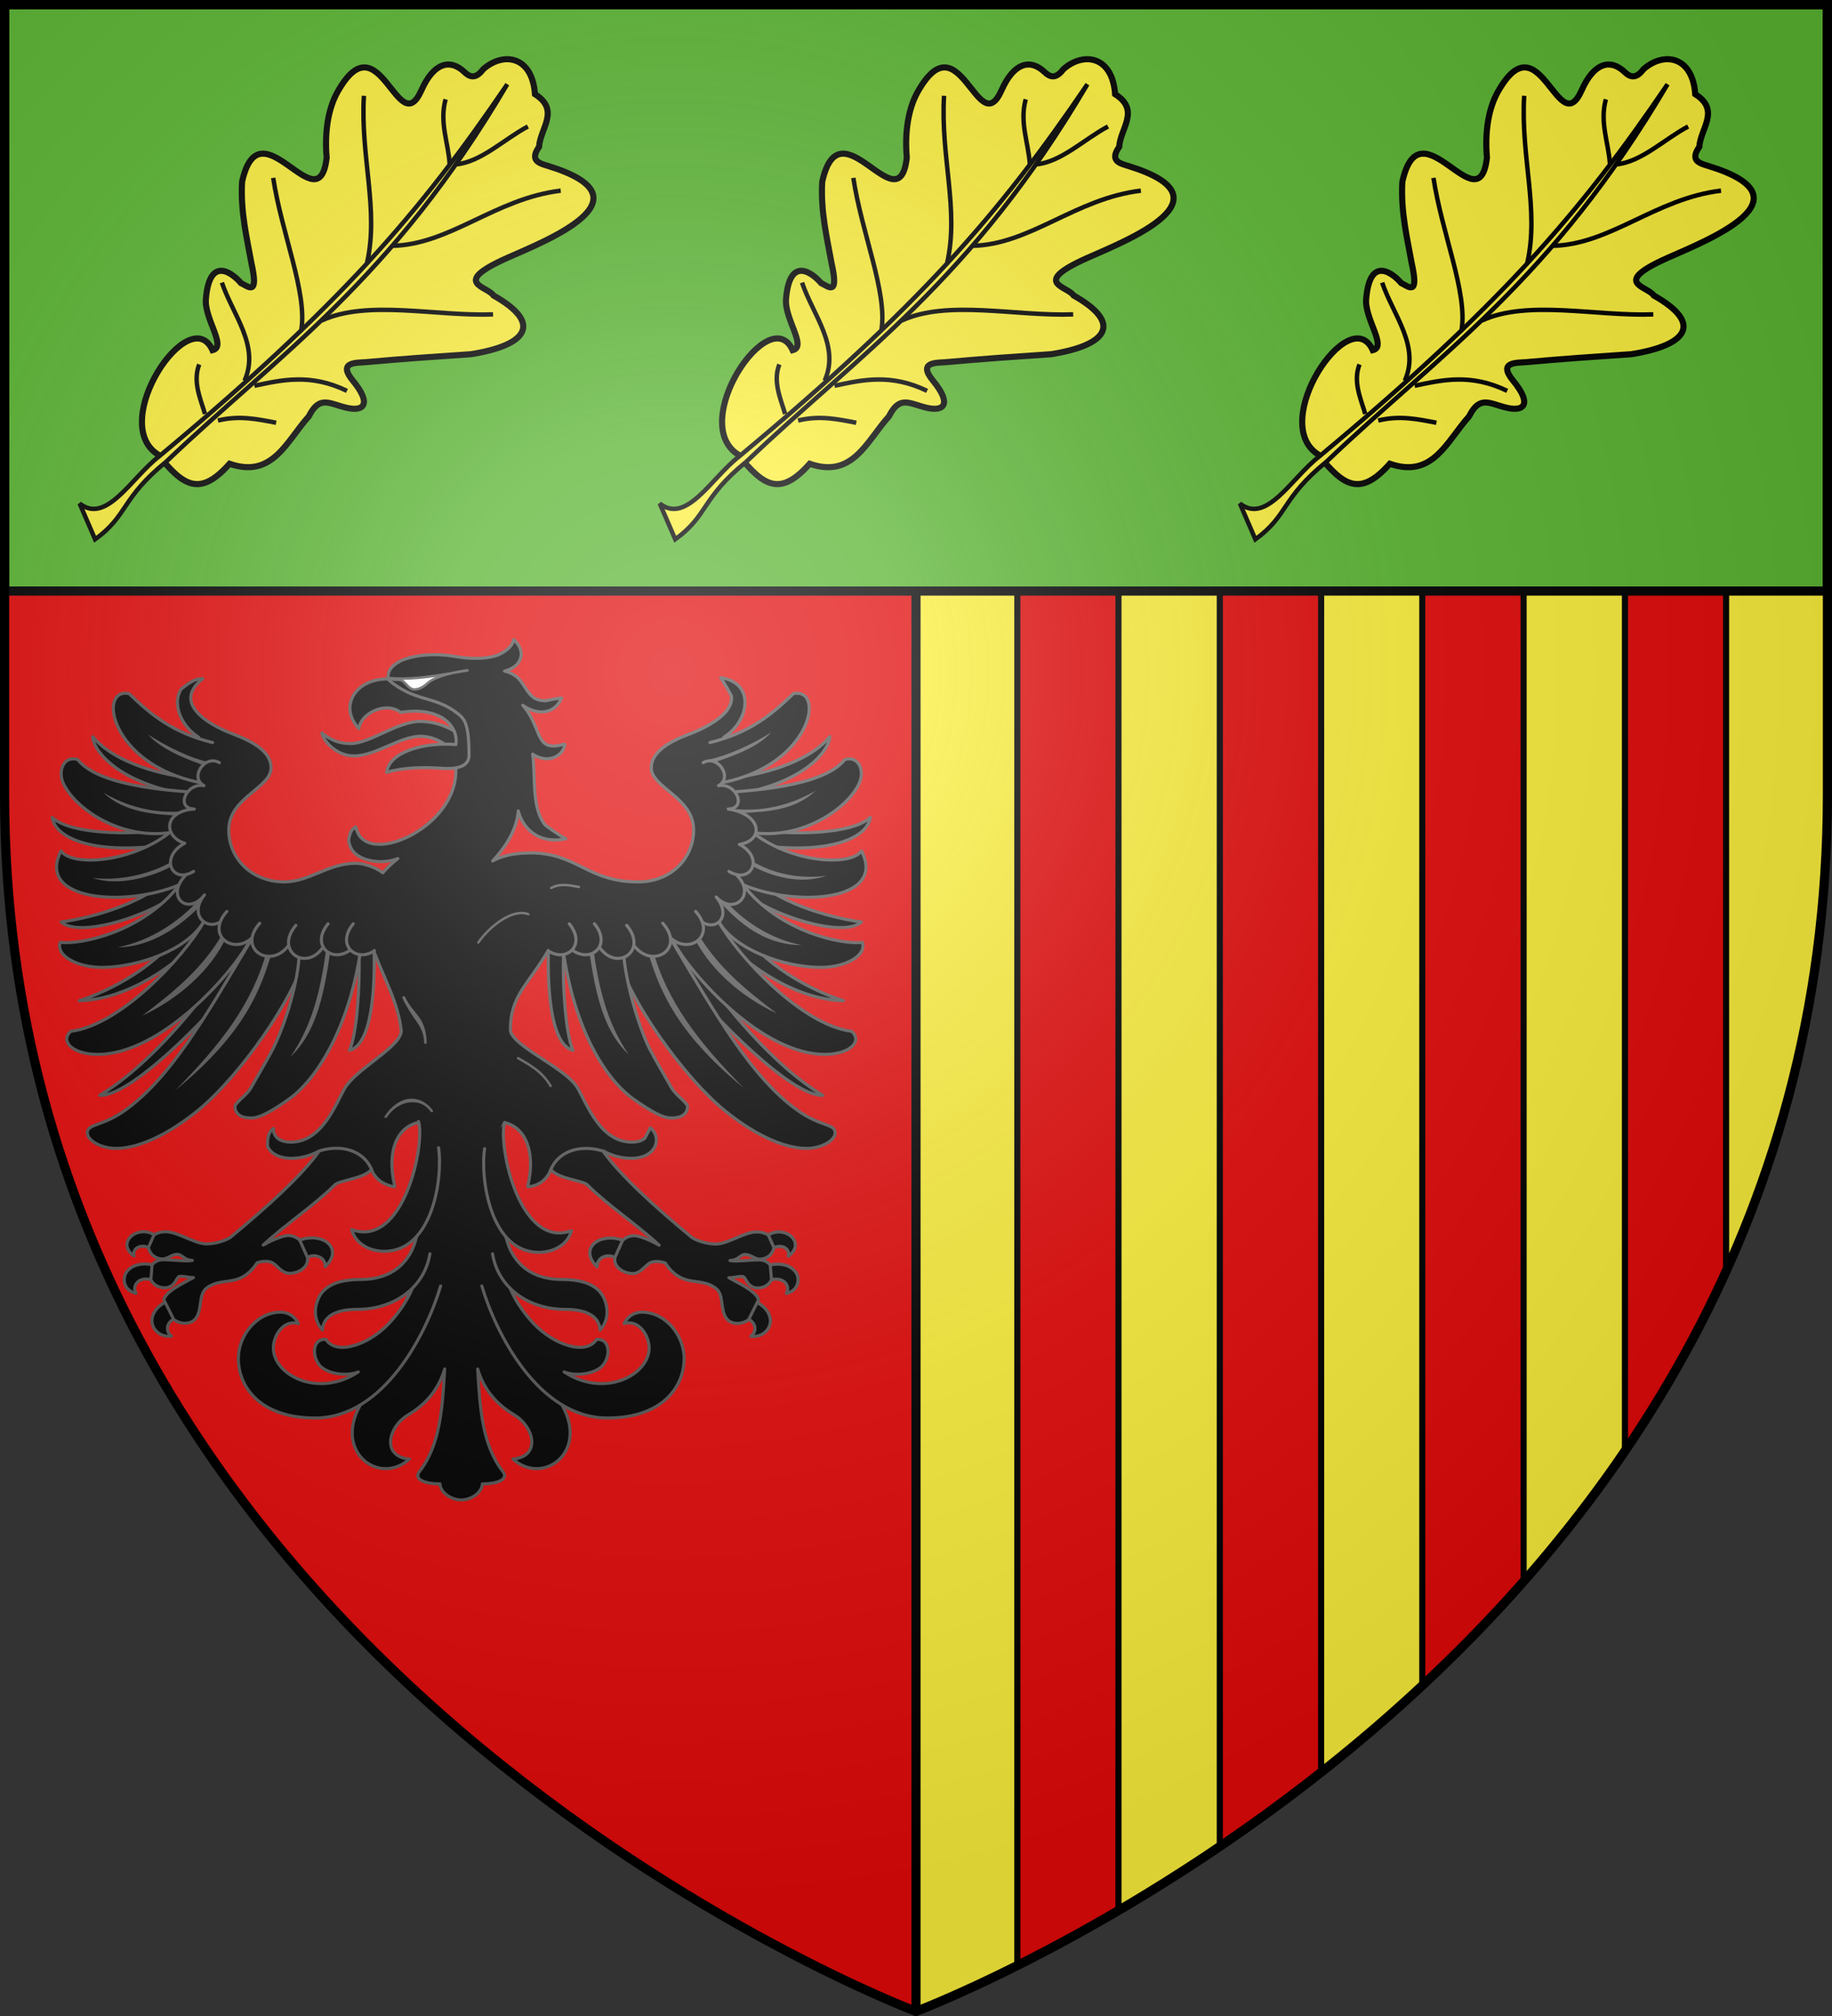
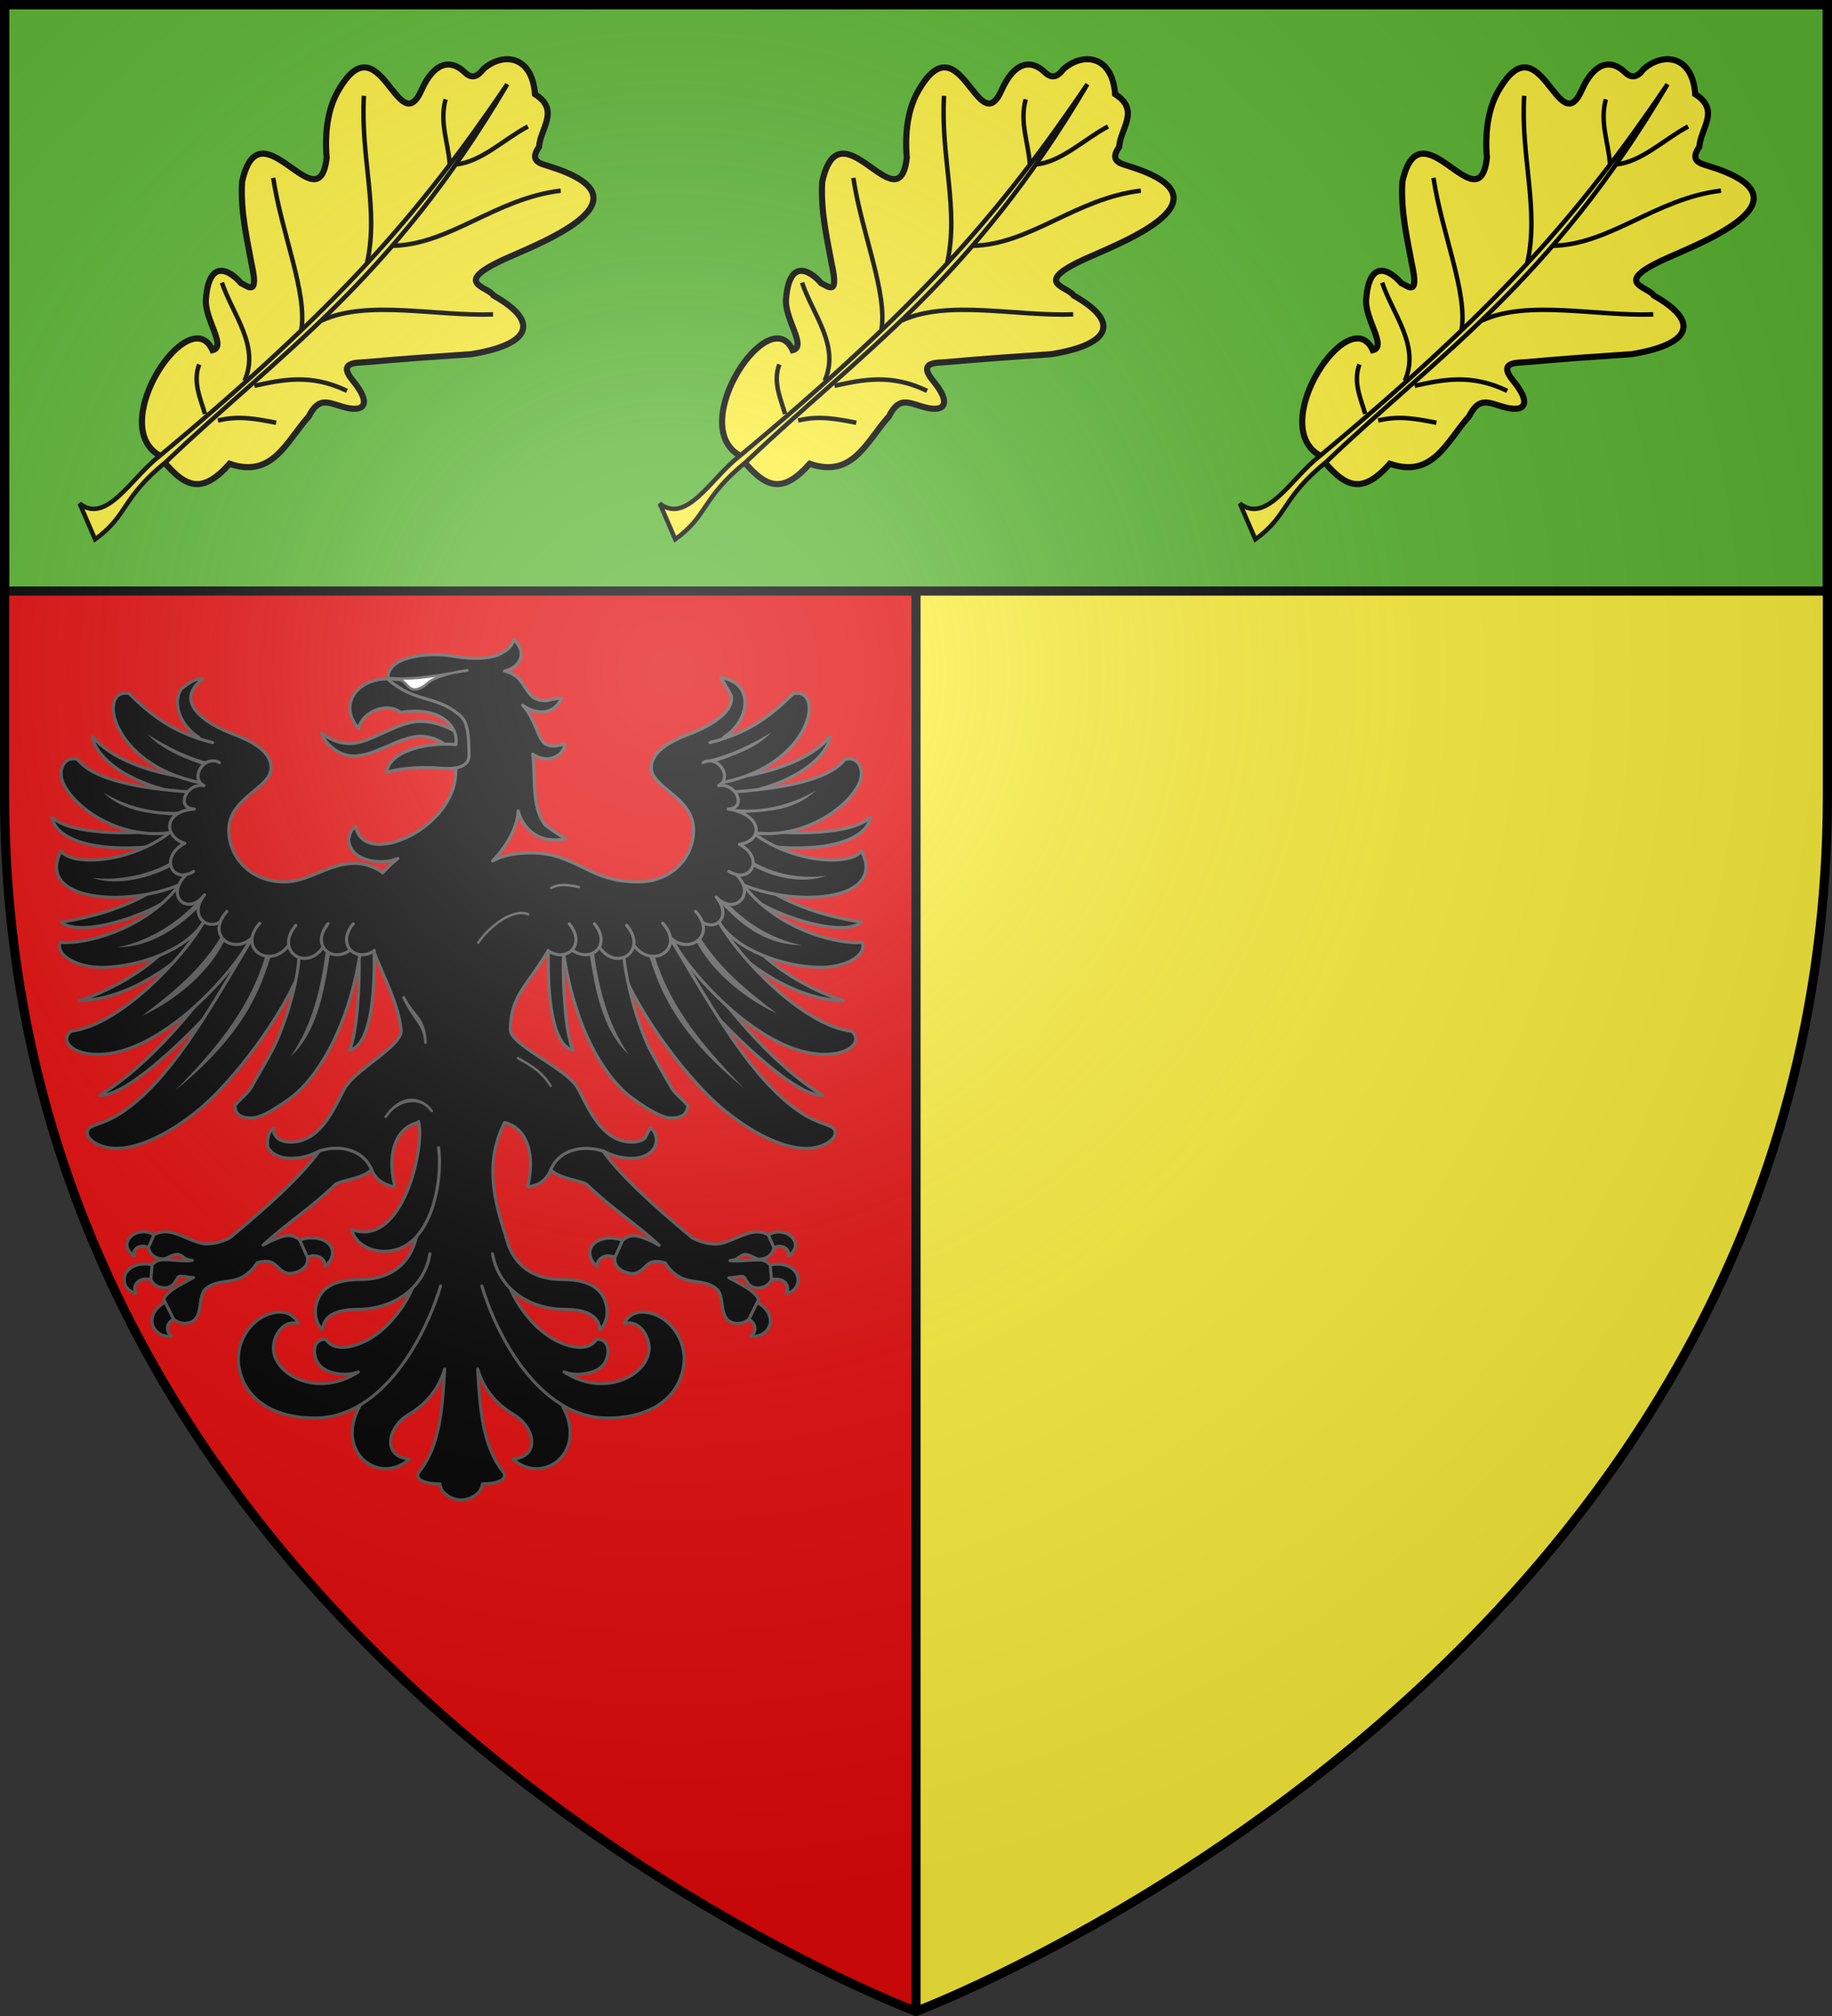
<svg xmlns="http://www.w3.org/2000/svg" xmlns:ns1="http://sodipodi.sourceforge.net/DTD/sodipodi-0.dtd" xmlns:ns2="http://www.inkscape.org/namespaces/inkscape" xmlns:xlink="http://www.w3.org/1999/xlink" width="600" height="660" viewBox="0 0 600 660" id="svg2" ns1:version="0.32" ns2:version="0.46" ns1:docname="Escut_de_Formiguera-A.svg" ns2:output_extension="org.inkscape.output.svg.inkscape" version="1.0">
  <rect x="0" y="0" width="600" height="660" fill="#333333" stroke="none" />
  <ns1:namedview ns2:window-height="977" ns2:window-width="1280" ns2:pageshadow="2" ns2:pageopacity="0.0" guidetolerance="10.0" gridtolerance="10.0" objecttolerance="10.0" borderopacity="1.0" bordercolor="#666666" pagecolor="#ffffff" id="base" showgrid="false" ns2:zoom="1.1621212" ns2:cx="300" ns2:cy="330" ns2:window-x="-4" ns2:window-y="-4" ns2:current-layer="layer4" ns2:object-nodes="true" ns2:window-maximized="1" />
  <defs id="defs4">
    <radialGradient id="Gradient1" gradientUnits="userSpaceOnUse" cx="-80" cy="-80" r="405">
      <stop style="stop-color:#fff;stop-opacity:0.31" offset="0" id="stop7" />
      <stop style="stop-color:#fff;stop-opacity:0.25" offset="0.19" id="stop9" />
      <stop style="stop-color:#6b6b6b;stop-opacity:0.125" offset="0.6" id="stop11" />
      <stop style="stop-color:#000;stop-opacity:0.125" offset="1" id="stop13" />
    </radialGradient>
    <clipPath id="shield_cut">
      <path id="shield" d="M -298.5,-298.5 L 298.5,-298.5 L 298.5,-40 C 298.5,246.31 0,358.5 0,358.5 C 0,358.5 -298.5,246.31 -298.5,-40 L -298.5,-298.5 z" />
    </clipPath>
    <g id="s-55">
      <g id="c-17">
        <path id="t-1" d="M 0,0 L 0,1 L 0.5,1 L 0,0 z" transform="matrix(0.951,0.309,-0.309,0.951,0,-1)" />
        <use xlink:href="#t-1" transform="scale(-1,1)" id="use2144-15" x="0" y="0" width="810" height="540" />
      </g>
      <g id="a-2">
        <use xlink:href="#c-17" transform="matrix(0.309,0.951,-0.951,0.309,0,0)" id="use2147-76" x="0" y="0" width="810" height="540" />
        <use xlink:href="#c-17" transform="matrix(-0.809,0.588,-0.588,-0.809,0,0)" id="use2149-1" x="0" y="0" width="810" height="540" />
      </g>
      <use xlink:href="#a-2" transform="scale(-1,1)" id="use2151-4" x="0" y="0" width="810" height="540" />
    </g>
    <g id="f">
      <rect width="100" height="60" x="-50" y="-30" style="fill:#28166f" id="rect1964" />
      <g transform="translate(0,-20)" style="fill:#ffffff" id="g1966">
        <path d="M -1.212,27.818 C -1.212,22.175 -2.091,20.471 -4.542,13.98 C -5.709,10.888 -5.024,7.103 -2.858,3.601 C -2.082,2.346 -1.114,1.214 0,0 C 1.114,1.214 2.082,2.346 2.858,3.601 C 5.024,7.103 5.709,10.888 4.542,13.98 C 2.091,20.471 1.212,22.175 1.212,27.818 L -1.212,27.818 z" id="path1968" />
        <path d="M 2.922,27.672 C 2.922,21.721 5.239,17.829 8.501,16.66 C 9.949,16.141 11.808,16.387 13.519,18.107 C 15.638,20.236 16.255,26.1 10.036,27.228 C 10.694,26.272 10.655,24.147 9.322,23.441 C 8.331,22.916 7.209,23.188 6.646,23.564 C 5.822,24.116 4.917,25.67 4.967,27.672 L 2.922,27.672 z" id="rwi" />
        <path d="M 1.777,30.183 C 1.79,32.191 2.795,33.518 4.516,34.257 C 4.295,34.955 3.257,36.378 1.831,36.281 C 1.55,37.787 1.282,38.632 0,40 C -1.282,38.632 -1.55,37.787 -1.831,36.281 C -3.257,36.378 -4.295,34.955 -4.516,34.257 C -2.795,33.518 -1.79,32.191 -1.777,30.183 L 1.777,30.183 z" id="path1971" />
        <use transform="scale(-1,1)" id="use1973" x="0" y="0" width="800" height="400" xlink:href="#rwi" />
        <rect width="15.846" height="3.218" x="-7.923" y="27.331" id="rect1975" />
      </g>
    </g>
    <g id="s-4">
      <g id="c-6">
        <path id="t-0" d="M 0,0 L 0,1 L 0.5,1 L 0,0 z" transform="matrix(0.951,0.309,-0.309,0.951,0,-1)" />
        <use xlink:href="#t-0" transform="scale(-1,1)" id="use2144-7" x="0" y="0" width="810" height="540" />
      </g>
      <g id="a-1-2">
        <use xlink:href="#c-6" transform="matrix(0.309,0.951,-0.951,0.309,0,0)" id="use2147-7" x="0" y="0" width="810" height="540" />
        <use xlink:href="#c-6" transform="matrix(-0.809,0.588,-0.588,-0.809,0,0)" id="use2149-7" x="0" y="0" width="810" height="540" />
      </g>
      <use xlink:href="#a-1-2" transform="scale(-1,1)" id="use2151-7-3" x="0" y="0" width="810" height="540" />
    </g>
    <g id="s-5">
      <g id="c-1">
        <path id="t-7" d="M 0,0 L 0,1 L 0.5,1 L 0,0 z" transform="matrix(0.951,0.309,-0.309,0.951,0,-1)" />
        <use xlink:href="#t-7" transform="scale(-1,1)" id="use2144-1" x="0" y="0" width="810" height="540" />
      </g>
      <g id="a-1">
        <use xlink:href="#c-1" transform="matrix(0.309,0.951,-0.951,0.309,0,0)" id="use2147-5" x="0" y="0" width="810" height="540" />
        <use xlink:href="#c-1" transform="matrix(-0.809,0.588,-0.588,-0.809,0,0)" id="use2149-2" x="0" y="0" width="810" height="540" />
      </g>
      <use xlink:href="#a-1" transform="scale(-1,1)" id="use2151-7" x="0" y="0" width="810" height="540" />
    </g>
    <g id="s">
      <g id="c">
        <path transform="matrix(0.951,0.309,-0.309,0.951,0,-1)" d="M 0,0 L 0,1 L 0.5,1 L 0,0 z" id="t" />
        <use height="540" width="810" y="0" x="0" id="use2144" transform="scale(-1,1)" xlink:href="#t" />
      </g>
      <g id="a">
        <use height="540" width="810" y="0" x="0" id="use2147" transform="matrix(0.309,0.951,-0.951,0.309,0,0)" xlink:href="#c" />
        <use height="540" width="810" y="0" x="0" id="use2149" transform="matrix(-0.809,0.588,-0.588,-0.809,0,0)" xlink:href="#c" />
      </g>
      <use height="540" width="810" y="0" x="0" id="use2151" transform="scale(-1,1)" xlink:href="#a" />
    </g>
    <radialGradient ns2:collect="always" xlink:href="#Gradient1" id="radialGradient3434" gradientUnits="userSpaceOnUse" cx="-80" cy="-80" r="405" />
    <radialGradient ns2:collect="always" xlink:href="#Gradient1" id="radialGradient3600" gradientUnits="userSpaceOnUse" cx="-80" cy="-80" r="405" />
  </defs>
  <g id="layer4" ns2:label="Fond écu" ns2:groupmode="layer" transform="translate(300,300)">
    <use xlink:href="#shield" id="use18" style="fill:#fcef3c" x="0" y="0" width="600" height="660" />
    <path style="fill:#e20909" id="path2394" d="M -298.5,-298.5 L 0,-298.5 L 0,358.5 C 0,358.5 -298.5,246.31 -298.5,-40 L -298.5,-298.5 z" ns1:nodetypes="ccccc" />
    <path style="opacity:1;fill:none;fill-opacity:1;fill-rule:nonzero;stroke:#000000;stroke-width:3;stroke-linecap:round;stroke-linejoin:round;stroke-miterlimit:4;stroke-dasharray:none;stroke-dashoffset:0;stroke-opacity:1" d="M 300,658.5 L 300,1.5" id="path3620" transform="translate(-300,-300)" />
-     <path style="fill:#e20909;fill-opacity:1;fill-rule:nonzero;stroke:#000000;stroke-width:2;stroke-linecap:butt;stroke-linejoin:round;stroke-miterlimit:4;stroke-dasharray:none;stroke-dashoffset:0;stroke-opacity:1" d="M 333.188 193.5 L 333.188 643.469 C 342.751 638.675 353.981 632.697 366.312 625.469 L 366.312 193.5 L 333.188 193.5 z M 399.5 193.5 L 399.5 604.5 C 410.264 597.196 421.406 589.092 432.688 580.188 L 432.688 193.5 L 399.5 193.5 z M 465.812 193.5 L 465.812 551.812 C 477.094 541.296 488.236 529.943 499 517.719 L 499 193.5 L 465.812 193.5 z M 532.188 193.5 L 532.188 475.062 C 544.524 456.935 555.745 437.325 565.312 416.188 L 565.312 193.5 L 532.188 193.5 z " transform="translate(-300,-300)" id="rect2412" />
    <rect y="1026.768" x="2399.739" height="0" width="0" id="rect18271" style="fill:#000000;fill-opacity:1;stroke:#313131;stroke-width:3;stroke-miterlimit:4;stroke-dasharray:none;stroke-opacity:1" />
    <rect style="fill:#5ab532;fill-opacity:1;fill-rule:nonzero;stroke:#000000;stroke-opacity:1;stroke-width:3" id="rect2842" width="597" height="192" x="-298.5" y="-298.5" />
  </g>
  <g id="layer3" ns2:label="Meubles" ns2:groupmode="layer" transform="translate(300,300)">
    <g id="g5738" transform="matrix(0.84,0,0,0.84,89.77,-96.873)">
      <path style="fill:#000000;fill-opacity:1;fill-rule:nonzero;stroke:#555555;stroke-width:1.2;stroke-linecap:round;stroke-linejoin:round;stroke-miterlimit:4;stroke-dasharray:none;stroke-dashoffset:0;stroke-opacity:1" d="M -338.506,43.87 C -335.831,45.977 -332.673,47.983 -327.247,47.983 C -319.927,47.983 -308.981,39.355 -300.271,39.355 C -293.039,39.355 -287.364,42.451 -283.627,45.19 L -284.776,53.301 C -287.062,50.893 -292.645,45.124 -299.992,45.124 C -308.064,45.124 -317.558,52.799 -326.021,52.799 C -332.812,52.799 -337.859,47.055 -338.506,43.87 L -338.506,43.87 z" id="path2333-2" ns1:nodetypes="cssccssc" />
      <path ns1:nodetypes="ccsssccssccssccssssssssssssccscccccsssssssccscccssssssscscccccscscscscscccccscsssssssssccssccsssssssccccssccssssssssssccsccscsssssssssscsscsccsscc" style="fill:#000000;fill-opacity:1;fill-rule:nonzero;stroke:#555555;stroke-width:1.2;stroke-linecap:round;stroke-linejoin:round;stroke-miterlimit:4;stroke-dasharray:none;stroke-dashoffset:0;stroke-opacity:1" d="M -263.703,7.458 C -264.548,10.662 -267.047,12.09 -269.828,13.476 C -273.642,14.856 -279.302,15.331 -286.953,13.983 C -292.43,13.018 -299.039,13.125 -304.203,14.489 C -306.786,15.171 -308.97,16.167 -310.516,17.526 C -311.991,18.823 -312.818,20.47 -312.703,22.42 C -309.215,31.382 -268.034,34.002 -286.328,57.52 C -285.644,69.078 -294.539,78.97 -304.078,83.901 C -308.872,86.379 -313.809,87.613 -317.703,87.164 C -321.598,86.715 -324.437,84.642 -325.266,80.47 C -327.222,81.315 -327.667,83.441 -328.078,85.42 C -327.95,87.352 -327.097,89.316 -325.703,90.651 C -323.723,92.55 -320.339,93.749 -316.703,93.97 C -314.104,94.128 -311.366,93.766 -308.891,92.789 C -311.132,94.588 -313.108,96.428 -314.766,98.358 C -315.412,97.8 -316.858,96.884 -318.766,96.108 C -320.699,95.321 -323.059,94.645 -325.391,94.645 C -330.742,94.645 -335.293,96.495 -339.703,98.301 C -344.114,100.108 -348.378,101.901 -353.141,101.901 C -365.973,101.901 -374.828,92.673 -374.828,81.708 C -374.828,75.331 -370.752,71.284 -366.641,67.814 C -364.586,66.079 -362.523,64.459 -360.953,62.808 C -359.383,61.157 -358.328,59.429 -358.328,57.408 C -358.328,54.319 -360.059,51.774 -362.766,49.645 C -365.473,47.516 -369.132,45.778 -373.078,44.301 C -378.516,42.267 -384.466,39.109 -387.516,35.358 C -389.041,33.482 -389.863,31.503 -389.578,29.395 C -389.294,27.287 -387.905,25.024 -384.953,22.701 C -388.036,22.533 -390.852,24.76 -393.328,26.695 C -394.829,28.947 -395.117,31.726 -394.516,34.57 C -393.642,38.705 -390.769,42.881 -386.516,45.539 L -407.231,96.696 L -367.647,136.045 L -317.828,129.97 C -314.082,139.893 -308.648,149.25 -307.578,159.951 C -307.578,161.341 -308.501,162.898 -310.016,164.564 C -311.531,166.23 -313.61,167.986 -315.891,169.795 C -320.454,173.414 -325.796,177.231 -328.703,180.989 C -329.617,182.169 -330.582,184.128 -331.766,186.445 C -332.95,188.762 -334.321,191.42 -336.016,193.926 C -339.407,198.939 -343.987,203.32 -350.641,203.32 C -352.893,203.32 -354.627,202.754 -355.766,201.801 C -356.905,200.849 -357.49,199.5 -357.391,197.976 C -359.669,199.557 -359.723,202.295 -359.703,204.951 C -358.568,207.488 -355.552,209.62 -350.391,209.62 C -346.21,209.62 -342.602,208.391 -339.516,206.751 L -319.141,213.997 C -317.65,217.887 -314.43,219.882 -310.453,220.701 C -310.433,220.703 -310.412,220.703 -310.391,220.701 C -310.37,220.703 -310.349,220.703 -310.328,220.701 C -310.282,220.691 -310.24,220.672 -310.203,220.645 C -310.18,220.629 -310.159,220.61 -310.141,220.589 C -310.139,220.57 -310.139,220.551 -310.141,220.533 C -310.139,220.514 -310.139,220.495 -310.141,220.476 C -310.139,220.458 -310.139,220.439 -310.141,220.42 C -310.139,220.401 -310.139,220.383 -310.141,220.364 C -311.825,213.155 -311.432,207.362 -309.641,203.151 C -307.905,199.071 -304.814,196.563 -301.078,195.67 C -292.817,208.738 -301.486,225.486 -301.693,240.395 L -304.078,261.426 L -323.703,306.089 C -333.796,324.41 -315.982,337.277 -304.391,326.845 C -315.376,325.845 -312.78,314.308 -304.828,309.576 C -296.959,304.894 -292.701,298.666 -290.641,291.745 C -291.511,306.999 -292.364,321.297 -300.453,331.683 C -302.878,334.795 -298.24,336.52 -292.453,336.52 C -292.338,339.812 -288.222,342.764 -284.203,342.764 C -280.185,342.764 -276.068,339.812 -275.953,336.52 C -270.166,336.52 -265.529,334.795 -267.953,331.683 C -276.043,321.297 -276.896,306.999 -277.766,291.745 C -275.706,298.666 -271.448,304.894 -263.578,309.576 C -255.627,314.308 -253.031,325.845 -264.016,326.845 C -252.425,337.277 -234.61,324.41 -244.703,306.089 L -265.063,260.334 L -266.688,240.309 C -271.561,225.799 -275.099,211.103 -267.266,195.67 C -263.53,196.563 -260.502,199.071 -258.766,203.151 C -256.975,207.362 -256.519,213.155 -258.203,220.364 C -258.227,220.38 -258.248,220.399 -258.266,220.42 C -258.255,220.462 -258.234,220.5 -258.203,220.533 C -258.205,220.551 -258.205,220.57 -258.203,220.589 C -258.186,220.61 -258.165,220.629 -258.141,220.645 C -258.123,220.667 -258.102,220.686 -258.078,220.701 C -258.058,220.703 -258.037,220.703 -258.016,220.701 C -257.995,220.703 -257.974,220.703 -257.953,220.701 C -257.933,220.703 -257.912,220.703 -257.891,220.701 C -254.22,220.24 -251.904,218.53 -250.391,216.258 C -249.937,215.575 -249.599,214.826 -249.266,214.064 L -228.953,206.695 C -225.841,208.368 -222.189,209.62 -217.953,209.62 C -212.793,209.62 -209.776,207.488 -208.641,204.951 C -207.506,202.415 -208.206,199.468 -210.453,197.751 C -211.141,199.026 -211.867,200.472 -212.578,201.801 C -213.718,202.754 -215.451,203.32 -217.703,203.32 C -224.357,203.32 -228.938,198.939 -232.328,193.926 C -234.024,191.42 -235.394,188.762 -236.578,186.445 C -237.763,184.128 -238.728,182.169 -239.641,180.989 C -242.566,177.208 -248.951,173.304 -254.578,169.57 C -257.392,167.703 -260.042,165.881 -261.953,164.17 C -263.865,162.459 -265.016,160.862 -265.016,159.501 C -265.016,146.177 -258.27,142.249 -250.297,128.725 L -191.198,135.595 L -163.807,90.77 L -181.828,45.539 C -177.577,42.881 -174.702,38.704 -173.828,34.57 C -173.227,31.726 -173.578,28.947 -175.078,26.695 C -176.551,24.485 -179.183,22.862 -183.016,22.308 C -181.913,23.893 -180.01,27.145 -178.828,29.395 C -178.544,31.503 -179.303,33.482 -180.828,35.358 C -183.879,39.109 -189.828,42.267 -195.266,44.301 C -199.213,45.778 -202.872,47.516 -205.578,49.645 C -208.285,51.774 -210.078,54.319 -210.078,57.408 C -210.078,59.429 -208.961,61.157 -207.391,62.808 C -205.821,64.459 -203.759,66.079 -201.703,67.814 C -197.593,71.284 -193.578,75.331 -193.578,81.708 C -193.578,92.673 -202.372,101.901 -215.203,101.901 C -225.136,101.901 -231.038,99.093 -236.766,96.276 C -242.494,93.46 -248.046,90.595 -257.078,90.595 C -265.077,90.595 -269.305,92.325 -271.953,93.745 C -266.866,88.365 -262.443,81.397 -261.953,74.226 C -261.485,76.043 -260.485,78.748 -258.078,81.258 C -255.192,84.268 -250.517,86.551 -243.391,85.083 C -245.805,83.82 -248.956,81.604 -251.453,79.739 C -253.26,77.462 -254.305,74.569 -254.891,71.414 C -256.032,65.266 -255.534,58.083 -256.328,52.064 C -254.492,53.424 -251.976,54.175 -249.578,53.808 C -246.967,53.407 -244.579,51.734 -243.766,48.52 C -243.764,48.501 -243.764,48.483 -243.766,48.464 C -243.784,48.442 -243.805,48.423 -243.828,48.407 C -243.826,48.389 -243.826,48.37 -243.828,48.351 C -243.846,48.33 -243.867,48.311 -243.891,48.295 C -243.909,48.274 -243.93,48.255 -243.953,48.239 C -243.974,48.237 -243.995,48.237 -244.016,48.239 C -244.037,48.237 -244.058,48.237 -244.078,48.239 C -244.099,48.237 -244.12,48.237 -244.141,48.239 C -244.162,48.237 -244.183,48.237 -244.203,48.239 C -247.343,49.181 -249.384,49.112 -250.828,48.407 C -252.272,47.702 -253.151,46.306 -253.953,44.526 C -255.42,41.272 -256.775,36.803 -260.203,33.051 C -258.273,34.424 -255.713,35.589 -253.016,35.639 C -249.862,35.696 -246.807,34.195 -245.078,30.239 C -246.896,30.361 -249.272,30.911 -251.266,31.307 C -253.338,31.315 -255.246,30.763 -256.453,29.676 C -258.384,27.939 -259.388,25.791 -260.828,23.826 C -262.157,22.014 -264.093,20.501 -267.328,19.72 C -260.309,18.057 -258.752,11.847 -263.703,7.457 L -263.703,7.458 z" id="path5083-4" />
      <path style="fill:none;stroke:#000000;stroke-width:0.949;stroke-linecap:round;stroke-linejoin:round;stroke-miterlimit:4;stroke-dasharray:none;stroke-dashoffset:0;stroke-opacity:1" d="M -284.181,328.893 L -284.181,295.585" id="path2957-5" />
      <path style="fill:#f8e504;fill-opacity:1;fill-rule:nonzero;stroke:#000000;stroke-width:0.949;stroke-linecap:round;stroke-linejoin:round;stroke-miterlimit:4;stroke-dasharray:none;stroke-dashoffset:0;stroke-opacity:1" d="M -284.181,204.67 L -284.181,239.77" id="path3021-5" />
      <g id="g5340-1" transform="translate(-584.172,-168.409)">
        <path ns1:nodetypes="ccc" id="path2997-7" d="M 260.151,298.605 C 260.507,310.305 259.415,329.542 256.401,335.955 C 266.003,333.581 266.278,307.609 266.026,297.03" style="fill:#000000;fill-opacity:1;fill-rule:nonzero;stroke:#555555;stroke-width:1.2;stroke-linecap:round;stroke-linejoin:round;stroke-miterlimit:4;stroke-dasharray:none;stroke-dashoffset:0;stroke-opacity:1" />
        <path ns1:nodetypes="ccc" id="path2965-1" d="M 187.214,267.659 C 174.954,280.267 151.615,284.947 143.963,285.918 C 151.848,292.966 183.939,281.546 190.892,273.076" style="fill:#000000;fill-opacity:1;fill-rule:nonzero;stroke:#555555;stroke-width:1.2;stroke-linecap:round;stroke-linejoin:round;stroke-miterlimit:4;stroke-dasharray:none;stroke-dashoffset:0;stroke-opacity:1" />
        <path ns1:nodetypes="ccc" id="path2987-1" d="M 191.276,287.805 C 183.452,302.241 162.918,312.938 151.026,316.605 C 170.726,316.14 189.537,301.7 198.401,292.305" style="fill:#000000;fill-opacity:1;fill-rule:nonzero;stroke:#555555;stroke-width:1.2;stroke-linecap:round;stroke-linejoin:round;stroke-miterlimit:4;stroke-dasharray:none;stroke-dashoffset:0;stroke-opacity:1" />
        <path ns1:nodetypes="ccc" id="path2991-5" d="M 207.026,304.005 C 198.441,317.12 178.729,341.724 159.026,353.505 C 171.143,353.966 201.284,323.558 216.526,304.455" style="fill:#000000;fill-opacity:1;fill-rule:nonzero;stroke:#555555;stroke-width:1.2;stroke-linecap:round;stroke-linejoin:round;stroke-miterlimit:4;stroke-dasharray:none;stroke-dashoffset:0;stroke-opacity:1" />
        <path ns1:nodetypes="ccc" id="path2375-2" d="M 182.198,250.303 C 172.097,251.773 147.908,252.073 140.507,245.186 C 141.961,254.113 158.656,259.592 184.427,255.921" style="fill:#000000;fill-opacity:1;fill-rule:nonzero;stroke:#555555;stroke-width:1.2;stroke-linecap:round;stroke-linejoin:round;stroke-miterlimit:4;stroke-dasharray:none;stroke-dashoffset:0;stroke-opacity:1" />
        <path ns1:nodetypes="ccc" id="path2373-7" d="M 194.794,229.836 C 178.694,228.006 163.022,222.144 156.336,213.684 C 156.213,217.776 163.692,230.116 189.332,235.555" style="fill:#000000;fill-opacity:1;fill-rule:nonzero;stroke:#555555;stroke-width:1.2;stroke-linecap:round;stroke-linejoin:round;stroke-miterlimit:4;stroke-dasharray:none;stroke-dashoffset:0;stroke-opacity:1" />
        <path ns1:nodetypes="ccc" id="path2367-6" d="M 203.043,215.992 C 187.346,212.206 178.63,204.81 170.493,196.93 C 158.134,194.337 163.029,224.359 197.804,231.542" style="fill:#000000;fill-opacity:1;fill-rule:nonzero;stroke:#555555;stroke-width:1.2;stroke-linecap:round;stroke-linejoin:round;stroke-miterlimit:4;stroke-dasharray:none;stroke-dashoffset:0;stroke-opacity:1" />
        <path style="fill:#000000;fill-opacity:1;fill-rule:nonzero;stroke:#555555;stroke-width:1.2;stroke-linecap:round;stroke-linejoin:round;stroke-miterlimit:4;stroke-dasharray:none;stroke-dashoffset:0;stroke-opacity:1" d="M 193.01,235.154 C 175.528,233.89 156.992,230.87 150.428,222.613 C 145.16,221.055 142.939,226.61 144.5,230.976 C 147.857,240.364 165.785,253.96 186.322,251.105 L 186.322,251.105" id="path2371-1" ns1:nodetypes="ccscc" />
        <path ns1:nodetypes="ccc" id="path2961-4" d="M 185.765,251.507 C 170.068,263.305 147.727,264.064 143.963,258.228 C 133.972,277.711 169.07,280.273 190.001,271.471" style="fill:#000000;fill-opacity:1;fill-rule:nonzero;stroke:#555555;stroke-width:1.2;stroke-linecap:round;stroke-linejoin:round;stroke-miterlimit:4;stroke-dasharray:none;stroke-dashoffset:0;stroke-opacity:1" />
        <path ns1:nodetypes="ccsc" id="path2967-2" d="M 190.001,271.571 C 175.672,290.123 151.007,294.918 143.628,293.844 C 141.833,299.201 150.601,303.811 160.565,303.616 C 174.526,303.342 193.022,296.782 199.476,286.018" style="fill:#000000;fill-opacity:1;fill-rule:nonzero;stroke:#555555;stroke-width:1.2;stroke-linecap:round;stroke-linejoin:round;stroke-miterlimit:4;stroke-dasharray:none;stroke-dashoffset:0;stroke-opacity:1" />
        <path ns1:nodetypes="ccsc" id="path2989-3" d="M 199.526,286.005 C 191.898,299.453 167.25,326.182 147.776,328.53 C 143.443,332.341 148.377,337.53 158.276,337.53 C 182.732,337.53 210.542,306.5 217.526,293.205" style="fill:#000000;fill-opacity:1;fill-rule:nonzero;stroke:#555555;stroke-width:1.2;stroke-linecap:round;stroke-linejoin:round;stroke-miterlimit:4;stroke-dasharray:none;stroke-dashoffset:0;stroke-opacity:1" />
        <path ns1:nodetypes="cssssc" id="path2993-2" d="M 217.776,293.43 C 200.036,323.315 186.639,346.568 169.101,359.197 C 159.938,365.795 154.217,364.448 154.217,368.116 C 154.217,371.099 159.564,374.164 165.422,374.164 C 175.062,374.164 186.978,367.803 197.336,359.364 C 213.621,346.095 234.941,315.57 238.776,299.73" style="fill:#000000;fill-opacity:1;fill-rule:nonzero;stroke:#555555;stroke-width:1.2;stroke-linecap:round;stroke-linejoin:round;stroke-miterlimit:4;stroke-dasharray:none;stroke-dashoffset:0;stroke-opacity:1" />
        <path ns1:nodetypes="cssscsc" id="path2995-2" d="M 236.776,299.505 C 235.963,311.801 230.402,328.268 226.026,336.405 C 223.971,340.224 219.775,347.498 217.938,350.687 C 216.434,353.298 211.776,356.515 211.776,357.78 C 211.776,360.178 213.424,362.49 218.526,362.28 C 221.32,362.28 226.268,359.674 233.059,354.78 C 243.737,347.086 256.551,326.823 260.935,295.75" style="fill:#000000;fill-opacity:1;fill-rule:nonzero;stroke:#555555;stroke-width:1.2;stroke-linecap:round;stroke-linejoin:round;stroke-miterlimit:4;stroke-dasharray:none;stroke-dashoffset:0;stroke-opacity:1" />
      </g>
      <path style="fill:#555555;fill-opacity:1;fill-rule:nonzero;stroke:none" d="M -406.272,44.47 C -400.707,50.667 -390.733,54.3 -382.95,56.994 C -380.53,57.653 -381.67,55.424 -381.67,55.424 C -390.015,53.801 -399.527,48.767 -406.272,44.47 L -406.272,44.47 z M -423.647,67.139 C -415.718,74.77 -403.922,75.659 -393.359,76.134 C -393.359,76.134 -392.647,74.395 -392.647,74.395 C -403.78,75.324 -414.477,72.578 -423.647,67.139 z M -396.197,93.484 C -404.859,98.897 -417.747,101.668 -427.834,100.326 C -418.355,103.813 -404.301,100.105 -395.822,95.115 C -395.822,95.115 -396.197,93.484 -396.197,93.484 L -396.197,93.484 z M -386.917,109.295 C -394.148,117.325 -405.454,124.93 -418.147,127.383 C -405.851,127.398 -393.68,119.749 -384.572,109.75 C -384.846,108.477 -385.498,109.179 -386.917,109.295 z M -377.272,122.151 C -385.036,135.699 -396.562,144.96 -408.522,154.045 C -394.311,147.393 -381.483,136.157 -375.584,122.995 C -375.584,122.995 -377.272,122.151 -377.272,122.151 z M -336.772,127.608 C -338.841,143.387 -342.191,157.729 -350.772,170.076 C -339.95,159.904 -337.421,143.731 -335.022,127.664 C -335.022,127.664 -336.772,127.608 -336.772,127.608 L -336.772,127.608 z M -359.959,128.62 C -365.527,149.321 -377.903,165.144 -395.584,183.07 C -368.269,160.684 -362.178,143.428 -357.897,128.845 C -357.897,128.845 -359.959,128.62 -359.959,128.62 L -359.959,128.62 z" id="path2951-1" ns1:nodetypes="cccccccccccccccccccccccccccc" />
      <g id="g5366-6" transform="translate(-584.172,-168.409)" style="fill:#000000;stroke:#555555;stroke-opacity:1">
        <path style="fill:#000000;fill-opacity:1;fill-rule:nonzero;stroke:#555555;stroke-width:1.2;stroke-linecap:round;stroke-linejoin:round;stroke-miterlimit:4;stroke-dasharray:none;stroke-dashoffset:0;stroke-opacity:1" d="M 192.17,255.246 C 182.165,260.612 187.224,271.458 195.643,266.209" id="path2943-8" ns1:nodetypes="cc" />
        <path ns1:nodetypes="cc" id="path2941-5" d="M 192.932,267.333 C 184.538,275.249 192.479,283.499 199.304,276.138" style="fill:#000000;fill-opacity:1;fill-rule:nonzero;stroke:#555555;stroke-width:1.2;stroke-linecap:round;stroke-linejoin:round;stroke-miterlimit:4;stroke-dasharray:none;stroke-dashoffset:0;stroke-opacity:1" />
        <path style="fill:#000000;fill-opacity:1;fill-rule:nonzero;stroke:#555555;stroke-width:1.2;stroke-linecap:round;stroke-linejoin:round;stroke-miterlimit:4;stroke-dasharray:none;stroke-dashoffset:0;stroke-opacity:1" d="M 199.878,275.384 C 192.701,284.217 203.012,291.419 208.713,283.32" id="path2939-7" ns1:nodetypes="cc" />
        <path ns1:nodetypes="cc" id="path2937-6" d="M 208.62,281.805 C 199.672,291.738 212.529,299.837 219.637,290.729" style="fill:#000000;fill-opacity:1;fill-rule:nonzero;stroke:#555555;stroke-width:1.2;stroke-linecap:round;stroke-linejoin:round;stroke-miterlimit:4;stroke-dasharray:none;stroke-dashoffset:0;stroke-opacity:1" />
        <path ns1:nodetypes="cc" id="path2358-1" d="M 195.875,241.888 C 183.528,242.847 184.077,252.716 192.17,255.246" style="fill:#000000;fill-opacity:1;fill-rule:nonzero;stroke:#555555;stroke-width:1.2;stroke-linecap:round;stroke-linejoin:round;stroke-miterlimit:4;stroke-dasharray:none;stroke-dashoffset:0;stroke-opacity:1" />
        <path style="fill:#000000;fill-opacity:1;fill-rule:nonzero;stroke:#555555;stroke-width:1.2;stroke-linecap:round;stroke-linejoin:round;stroke-miterlimit:4;stroke-dasharray:none;stroke-dashoffset:0;stroke-opacity:1" d="M 195.875,241.888 C 188.566,241.723 192.554,231.735 199.634,232.747" id="path2360-8" ns1:nodetypes="cc" />
        <path ns1:nodetypes="cc" id="path2362-9" d="M 205.685,223.829 C 199.982,220.548 193.973,229.607 199.634,232.747" style="fill:#000000;fill-opacity:1;fill-rule:nonzero;stroke:#555555;stroke-width:1.2;stroke-linecap:round;stroke-linejoin:round;stroke-miterlimit:4;stroke-dasharray:none;stroke-dashoffset:0;stroke-opacity:1" />
        <path style="fill:#000000;fill-opacity:1;fill-rule:nonzero;stroke:#555555;stroke-width:1.2;stroke-linecap:round;stroke-linejoin:round;stroke-miterlimit:4;stroke-dasharray:none;stroke-dashoffset:0;stroke-opacity:1" d="M 221.44,286.419 C 212.491,296.353 225.348,304.452 232.456,295.344" id="path2972-2" ns1:nodetypes="cc" />
        <path ns1:nodetypes="cc" id="path2970-7" d="M 235.514,287.222 C 227.133,297.156 239.175,305.254 245.833,296.146" style="fill:#000000;fill-opacity:1;fill-rule:nonzero;stroke:#555555;stroke-width:1.2;stroke-linecap:round;stroke-linejoin:round;stroke-miterlimit:4;stroke-dasharray:none;stroke-dashoffset:0;stroke-opacity:1" />
        <path style="fill:#000000;fill-opacity:1;fill-rule:nonzero;stroke:#555555;stroke-width:1.2;stroke-linecap:round;stroke-linejoin:round;stroke-miterlimit:4;stroke-dasharray:none;stroke-dashoffset:0;stroke-opacity:1" d="M 248.077,286.62 C 240.915,295.354 250,302.499 257.218,296.452" id="path2968-9" ns1:nodetypes="cc" />
        <path ns1:nodetypes="cs" id="path2966-5" d="M 257.887,286.62 C 251.02,294.993 259.087,301.906 266.125,297.135" style="fill:#000000;fill-opacity:1;fill-rule:nonzero;stroke:#555555;stroke-width:1.2;stroke-linecap:round;stroke-linejoin:round;stroke-miterlimit:4;stroke-dasharray:none;stroke-dashoffset:0;stroke-opacity:1" />
      </g>
      <g id="g5088-4" transform="translate(-584.172,-168.409)">
        <path ns1:nodetypes="cc" id="path2924-3" d="M 301.625,256.523 C 310.797,249.631 316.249,240.165 316.674,232.144" style="fill:none;stroke:#000000;stroke-width:0.949;stroke-linecap:round;stroke-linejoin:round;stroke-miterlimit:4;stroke-dasharray:none;stroke-dashoffset:0;stroke-opacity:1" />
        <path ns1:nodetypes="cc" id="path2960-1" d="M 203.489,258.931 C 205.239,275.5 225.583,283.14 237.822,280.801" style="fill:none;stroke:#000000;stroke-width:0.949;stroke-linecap:round;stroke-linejoin:round;stroke-miterlimit:4;stroke-dasharray:none;stroke-dashoffset:0;stroke-opacity:1" />
        <path style="fill:none;stroke:#000000;stroke-width:0.949;stroke-linecap:round;stroke-linejoin:round;stroke-miterlimit:4;stroke-dasharray:none;stroke-dashoffset:0;stroke-opacity:1" d="M 396.494,258.931 C 394.744,275.5 374.399,283.14 362.16,280.801" id="path3110-2" ns1:nodetypes="cc" />
      </g>
      <path style="fill:#000000;fill-opacity:1;fill-rule:nonzero;stroke:#555555;stroke-width:1.2;stroke-linecap:round;stroke-linejoin:round;stroke-miterlimit:4;stroke-dasharray:none;stroke-dashoffset:0;stroke-opacity:1" d="M -301.797,255.054 C -302.483,260.563 -306.85,268.241 -312.606,274.232 C -320.651,282.606 -332.981,286.437 -336.91,280.235 C -342.677,279.613 -342.565,288.007 -338.415,291.228 C -334.856,293.989 -328.195,294.463 -324.314,292.876 C -340.088,303.276 -357.435,294.025 -357.435,283.546 C -357.435,278.89 -353.666,272.377 -347.723,274.015 C -348.886,271.531 -351.277,269.59 -354.653,269.59 C -363.695,269.59 -371.072,278.427 -371.072,287.622 C -371.072,298.999 -362.29,310.828 -341.167,310.828 C -314.161,310.828 -297.577,277.548 -292.21,259.368" id="path2364-3" ns1:nodetypes="cscscscsssc" />
      <path ns1:nodetypes="cscscscsssc" id="path2953-3" d="M -266.565,255.054 C -265.879,260.563 -261.512,268.241 -255.756,274.232 C -247.711,282.606 -235.381,286.437 -231.452,280.235 C -225.685,279.613 -225.797,288.007 -229.947,291.228 C -233.506,293.989 -240.167,294.463 -244.048,292.876 C -228.274,303.276 -210.927,294.025 -210.927,283.546 C -210.927,278.89 -214.696,272.377 -220.639,274.015 C -219.476,271.531 -217.085,269.59 -213.709,269.59 C -204.667,269.59 -197.29,278.427 -197.29,287.622 C -197.29,298.999 -206.072,310.828 -227.195,310.828 C -254.201,310.828 -270.785,277.548 -276.152,259.368" style="fill:#000000;fill-opacity:1;fill-rule:nonzero;stroke:#555555;stroke-width:1.2;stroke-linecap:round;stroke-linejoin:round;stroke-miterlimit:4;stroke-dasharray:none;stroke-dashoffset:0;stroke-opacity:1" />
      <path style="fill:#000000;fill-opacity:1;fill-rule:nonzero;stroke:#555555;stroke-width:1.2;stroke-linecap:round;stroke-linejoin:round;stroke-miterlimit:4;stroke-dasharray:none;stroke-dashoffset:0;stroke-opacity:1" d="M -301.693,240.395 C -303.084,246.688 -308.033,256.859 -323.59,256.859 C -329.445,256.859 -335.026,257.98 -338.291,261.725 C -341.042,264.882 -342.74,271.855 -338.304,276.523 C -337.991,271.788 -334.083,268.497 -324.704,268.497 C -310.417,268.497 -298.533,260.088 -296.391,246.827" id="path2935-4" ns1:nodetypes="csscsc" />
      <path ns1:nodetypes="csscsc" id="path2955-1" d="M -266.688,240.309 C -265.323,246.595 -260.4,256.859 -244.772,256.859 C -238.917,256.859 -233.336,257.98 -230.071,261.725 C -227.32,264.882 -225.622,271.855 -230.058,276.523 C -230.371,271.788 -234.279,268.497 -243.658,268.497 C -257.945,268.497 -269.829,260.088 -271.971,246.827" style="fill:#000000;fill-opacity:1;fill-rule:nonzero;stroke:#555555;stroke-width:1.2;stroke-linecap:round;stroke-linejoin:round;stroke-miterlimit:4;stroke-dasharray:none;stroke-dashoffset:0;stroke-opacity:1" />
      <path style="fill:#000000;fill-opacity:1;fill-rule:nonzero;stroke:#555555;stroke-width:1.2;stroke-linecap:round;stroke-linejoin:round;stroke-miterlimit:4;stroke-dasharray:none;stroke-dashoffset:0;stroke-opacity:1" d="M -300.831,195.26 C -298.168,204.537 -306.771,244.824 -326.915,237.396 C -325.393,243.002 -319.822,245.864 -314.184,245.864 C -295.39,245.864 -291.247,217.363 -293.028,205.493" id="path2350-1" ns1:nodetypes="ccsc" />
      <path style="fill:none;stroke:#555555;stroke-width:0.949;stroke-linecap:round;stroke-linejoin:round;stroke-miterlimit:4;stroke-dasharray:none;stroke-dashoffset:0;stroke-opacity:1" d="M -258.023,114.499 C -264.14,112.071 -273.236,119.305 -277.531,125.534" id="path2952-3" ns1:nodetypes="cc" />
      <path style="fill:#555555;fill-opacity:1;stroke:none" d="M -306.766,146.451 C -306.81,146.465 -306.852,146.484 -306.891,146.508 C -306.969,146.548 -307.034,146.606 -307.078,146.676 C -307.112,146.728 -307.133,146.786 -307.141,146.845 C -307.142,146.924 -307.167,147.047 -307.133,147.119 C -305.301,151.017 -303.689,153.289 -302.078,155.62 C -300.468,157.951 -298.773,160.287 -298.641,164.564 C -298.653,164.62 -298.653,164.677 -298.641,164.733 C -298.591,164.833 -298.502,164.913 -298.391,164.958 C -298.333,164.987 -298.269,165.007 -298.203,165.014 C -298.141,165.024 -298.078,165.024 -298.016,165.014 C -297.945,164.99 -297.88,164.951 -297.828,164.901 C -297.806,164.884 -297.785,164.865 -297.766,164.845 C -297.739,164.81 -297.718,164.773 -297.703,164.733 C -297.67,164.681 -297.649,164.623 -297.641,164.564 C -297.778,160.146 -298.794,157.234 -300.453,154.833 C -302.112,152.432 -304.289,150.506 -306.07,146.719 C -306.146,146.557 -306.331,146.471 -306.516,146.451 C -306.578,146.444 -306.641,146.441 -306.703,146.451 C -306.724,146.45 -306.745,146.45 -306.766,146.451 L -306.766,146.451 z" id="path2954-8" ns1:nodetypes="cssssscssssssscssssc" />
      <path style="fill:none;stroke:#555555;stroke-width:0.949;stroke-linecap:round;stroke-linejoin:round;stroke-miterlimit:4;stroke-dasharray:none;stroke-dashoffset:0;stroke-opacity:1" d="M -262.036,170.58 C -257.445,173.232 -252.768,175.654 -249.328,181.415" id="path2956-7" ns1:nodetypes="cc" />
      <path style="fill:#555555;fill-opacity:1;stroke:none" d="M -304.641,186.445 C -308.129,186.891 -311.552,189.406 -314.078,193.251 C -314.112,193.303 -314.133,193.361 -314.141,193.42 C -314.153,193.476 -314.153,193.533 -314.141,193.589 C -314.107,193.68 -314.041,193.759 -313.953,193.814 C -313.915,193.838 -313.873,193.857 -313.828,193.87 C -313.771,193.9 -313.707,193.919 -313.641,193.926 C -313.575,193.919 -313.511,193.9 -313.453,193.87 C -313.352,193.839 -313.265,193.78 -313.203,193.701 C -310.792,190.032 -307.564,188.249 -304.453,187.851 C -301.343,187.454 -298.316,188.368 -296.078,191.451 C -296.045,191.495 -296.002,191.533 -295.953,191.564 C -295.915,191.588 -295.873,191.607 -295.828,191.62 C -295.771,191.65 -295.707,191.669 -295.641,191.676 C -295.575,191.669 -295.511,191.65 -295.453,191.62 C -295.342,191.575 -295.254,191.495 -295.203,191.395 C -295.17,191.343 -295.149,191.286 -295.141,191.226 C -295.14,191.148 -295.161,191.07 -295.203,191.001 C -295.222,190.981 -295.243,190.962 -295.266,190.945 C -297.67,187.633 -301.153,185.999 -304.641,186.445 L -304.641,186.445 z" id="path2958-4" ns1:nodetypes="csssssssssssssssssss" />
      <path ns1:nodetypes="cc" id="path3112-2" d="M -249.1,104.266 C -245.495,102.291 -241.891,103.271 -238.287,103.864" style="fill:none;stroke:#555555;stroke-width:0.949;stroke-linecap:round;stroke-linejoin:round;stroke-miterlimit:4;stroke-dasharray:none;stroke-dashoffset:0;stroke-opacity:1" />
      <path ns1:nodetypes="ccscccccs" id="path5310-7" d="M -285.211,36.547 C -282.767,38.529 -281.137,40.755 -281.137,52.479 C -281.137,56.742 -285.317,58.099 -291.974,57.597 C -298.641,57.095 -307.091,57.27 -313.26,59.21 C -312.164,50.538 -296.854,47.383 -286.283,48.375 C -285.057,40.622 -293.126,33.404 -307.797,35.835 C -313.671,31.327 -323.499,36.285 -324.072,42.155 C -332.095,33.531 -325.479,22.793 -312.925,22.793 C -302.223,32.188 -294.612,28.923 -285.211,36.547 L -285.211,36.547 z" style="fill:#000000;fill-opacity:1;fill-rule:nonzero;stroke:#555555;stroke-width:1.2;stroke-linecap:round;stroke-linejoin:round;stroke-miterlimit:4;stroke-dasharray:none;stroke-dashoffset:0;stroke-opacity:1" />
      <path ns1:nodetypes="ccssscc" id="path11634-7" d="M -312.703,22.42 C -301.921,23.359 -291.613,21.113 -281.357,19.396 C -285.841,19.832 -294.481,21.783 -297.238,24.405 C -298.919,26.004 -301.682,27.568 -303.652,26.597 C -305.114,25.875 -306.153,23.952 -307.456,23.372 C -308.759,22.793 -310.326,23.558 -312.703,22.42 L -312.703,22.42 z" style="fill:#ffffff;fill-opacity:1;fill-rule:evenodd;stroke:#555555;stroke-width:0.968;stroke-linecap:butt;stroke-linejoin:miter;stroke-miterlimit:4;stroke-dasharray:none;stroke-opacity:1" />
      <path ns1:nodetypes="cccccccccsccsscccccsccc" style="fill:#000000;fill-opacity:1;fill-rule:nonzero;stroke:#555555;stroke-width:1.2;stroke-linecap:round;stroke-linejoin:round;stroke-miterlimit:4;stroke-dasharray:none;stroke-dashoffset:0;stroke-opacity:1" d="M -408.328,238.251 C -413.46,238.439 -417.386,243.7 -411.766,247.701 C -412.572,244.592 -408.77,242.396 -404.703,245.114 C -403.043,244.486 -401.897,241.614 -403.078,239.995 C -404.746,238.696 -406.618,238.189 -408.328,238.251 L -408.328,238.251 z M -343.328,240.67 C -344.878,240.771 -346.431,241.138 -347.828,241.795 C -350.508,244.083 -349.398,248.395 -345.828,249.558 C -342.674,245.909 -336.986,247.706 -337.203,251.808 C -333.159,247.961 -333.901,244.321 -336.516,242.358 C -338.236,241.066 -340.747,240.501 -343.328,240.67 z M -407.328,250.795 C -407.733,250.787 -408.133,250.824 -408.516,250.851 C -411.068,251.032 -413.125,252.041 -414.453,253.664 C -416.473,256.131 -415.962,261.145 -411.016,262.214 C -412.813,258.727 -409.233,255.072 -403.703,257.376 C -401.919,256.269 -401.621,253.061 -403.453,251.414 C -404.813,251.034 -406.114,250.819 -407.328,250.795 L -407.328,250.795 z M -397.891,265.083 C -401.867,266.313 -404.54,269.4 -404.766,272.62 C -404.981,275.679 -402.15,279.479 -397.141,278.92 C -400.599,276.242 -398.129,271.328 -393.016,271.776 C -391.499,268.645 -394.203,264.905 -397.891,265.083 z" id="path3441-9" />
      <path ns1:nodetypes="ccsssccssssscssccssssssscssccsssssscsssssccsscssscc" id="path5014-3" d="M -339.516,206.747 C -346.122,216.118 -359.426,228.257 -374.328,240.559 C -376.931,242.072 -380.733,242.994 -383.578,242.966 C -385.855,242.943 -388.614,241.797 -391.391,240.622 C -394.168,239.446 -396.961,238.247 -399.453,238.247 C -401.122,238.247 -402.728,238.684 -403.953,239.434 L -406.141,244.341 C -405.627,247.103 -403.329,248.841 -400.578,248.841 C -399.556,248.841 -398.634,248.32 -397.703,247.872 C -396.773,247.424 -395.838,247.028 -394.828,247.028 C -394.211,247.028 -393.583,247.392 -392.891,247.872 C -392.199,248.352 -391.503,248.93 -390.578,249.153 C -390.111,249.266 -389.573,249.365 -389.016,249.403 C -389.221,249.442 -389.443,249.468 -389.641,249.497 C -391.901,249.828 -396.402,249.153 -400.453,249.153 C -402.263,249.153 -403.745,249.982 -404.703,251.122 L -405.203,256.872 C -404.98,257.306 -404.732,257.741 -404.391,258.122 C -403.376,259.255 -401.8,260.091 -399.828,260.091 C -398.674,260.09 -397.807,259.733 -397.141,259.278 C -396.474,258.823 -396.005,258.23 -395.641,257.653 C -395.276,257.076 -394.991,256.545 -394.703,256.153 C -394.416,255.761 -394.18,255.59 -393.828,255.59 C -392.688,255.59 -391.767,255.746 -390.766,255.903 C -390.087,256.01 -389.393,256.096 -388.578,256.091 C -389.337,256.499 -390.077,256.907 -390.828,257.309 C -393.033,258.491 -395.161,259.673 -396.828,260.872 C -398.496,262.07 -399.734,263.319 -400.141,264.684 L -396.328,272.341 C -395.319,273.224 -393.751,273.844 -392.141,273.903 C -390.531,273.962 -388.873,273.477 -387.766,272.122 C -386.393,270.44 -386.141,268.005 -385.828,265.747 C -385.516,263.489 -385.102,261.435 -383.516,260.247 C -381.819,258.976 -380.258,258.413 -378.578,258.059 C -376.899,257.706 -375.097,257.571 -373.016,257.153 C -369.454,256.437 -366.284,254.286 -363.766,250.34 C -362.033,249.752 -359.468,249.414 -357.766,250.34 C -356.878,250.823 -355.989,251.817 -354.953,252.715 C -353.918,253.614 -352.664,254.465 -351.078,254.465 C -349.504,254.465 -347.759,253.928 -346.391,252.997 C -345.022,252.066 -344.078,250.695 -344.078,248.997 C -344.078,248.733 -344.122,248.479 -344.141,248.215 L -347.141,241.528 C -348.327,240.443 -349.838,239.715 -351.578,239.715 C -353.101,239.715 -355.288,240.504 -357.516,241.465 C -358.956,242.087 -360.141,242.759 -361.391,243.434 C -353.794,236.174 -341.566,228.059 -333.391,219.903 C -332.979,219.492 -332.07,219.13 -330.891,218.778 C -329.712,218.426 -328.261,218.054 -326.766,217.653 C -323.926,216.89 -320.944,215.899 -319.141,213.997 C -322.447,206.146 -331.459,204.216 -339.516,206.747 L -339.516,206.747 z" style="fill:#000000;fill-opacity:1;fill-rule:nonzero;stroke:#555555;stroke-width:1.2;stroke-linecap:round;stroke-linejoin:round;stroke-miterlimit:4;stroke-dasharray:none;stroke-dashoffset:0;stroke-opacity:1" />
-       <path ns1:nodetypes="ccsc" id="path5019-1" d="M -267.266,195.67 C -269.929,204.947 -261.326,245.234 -241.182,237.806 C -242.704,243.412 -248.275,246.274 -253.913,246.274 C -272.707,246.274 -276.85,217.773 -275.069,205.903" style="fill:#000000;fill-opacity:1;fill-rule:nonzero;stroke:#555555;stroke-width:1.2;stroke-linecap:round;stroke-linejoin:round;stroke-miterlimit:4;stroke-dasharray:none;stroke-dashoffset:0;stroke-opacity:1" />
      <g id="g5312-9" transform="translate(-584.172,-168.409)">
        <path style="fill:#000000;fill-opacity:1;fill-rule:nonzero;stroke:#555555;stroke-width:1.2;stroke-linecap:round;stroke-linejoin:round;stroke-miterlimit:4;stroke-dasharray:none;stroke-dashoffset:0;stroke-opacity:1" d="M 339.849,298.605 C 339.492,310.305 340.584,329.542 343.599,335.955 C 333.997,333.581 333.722,307.609 333.974,297.03" id="path5048-8" ns1:nodetypes="ccc" />
        <path style="fill:#000000;fill-opacity:1;fill-rule:nonzero;stroke:#555555;stroke-width:1.2;stroke-linecap:round;stroke-linejoin:round;stroke-miterlimit:4;stroke-dasharray:none;stroke-dashoffset:0;stroke-opacity:1" d="M 412.786,267.659 C 425.046,280.267 448.385,284.947 456.037,285.918 C 448.152,292.967 416.06,281.546 409.107,273.076" id="path5050-6" ns1:nodetypes="ccc" />
        <path style="fill:#000000;fill-opacity:1;fill-rule:nonzero;stroke:#555555;stroke-width:1.2;stroke-linecap:round;stroke-linejoin:round;stroke-miterlimit:4;stroke-dasharray:none;stroke-dashoffset:0;stroke-opacity:1" d="M 408.724,287.805 C 416.548,302.241 437.082,312.938 448.974,316.605 C 429.274,316.14 410.463,301.7 401.599,292.305" id="path5052-5" ns1:nodetypes="ccc" />
        <path style="fill:#000000;fill-opacity:1;fill-rule:nonzero;stroke:#555555;stroke-width:1.2;stroke-linecap:round;stroke-linejoin:round;stroke-miterlimit:4;stroke-dasharray:none;stroke-dashoffset:0;stroke-opacity:1" d="M 392.974,304.005 C 401.558,317.12 421.271,341.724 440.974,353.505 C 428.857,353.966 398.715,323.558 383.474,304.455" id="path5054-0" ns1:nodetypes="ccc" />
        <path style="fill:#000000;fill-opacity:1;fill-rule:nonzero;stroke:#555555;stroke-width:1.2;stroke-linecap:round;stroke-linejoin:round;stroke-miterlimit:4;stroke-dasharray:none;stroke-dashoffset:0;stroke-opacity:1" d="M 417.802,250.303 C 427.902,251.773 452.092,252.073 459.493,245.186 C 458.038,254.113 441.343,259.592 415.573,255.921" id="path5056-2" ns1:nodetypes="ccc" />
        <path style="fill:#000000;fill-opacity:1;fill-rule:nonzero;stroke:#555555;stroke-width:1.2;stroke-linecap:round;stroke-linejoin:round;stroke-miterlimit:4;stroke-dasharray:none;stroke-dashoffset:0;stroke-opacity:1" d="M 405.206,229.836 C 421.306,228.006 436.977,222.144 443.663,213.684 C 443.787,217.776 436.308,230.116 410.668,235.555" id="path5058-8" ns1:nodetypes="ccc" />
        <path style="fill:#000000;fill-opacity:1;fill-rule:nonzero;stroke:#555555;stroke-width:1.2;stroke-linecap:round;stroke-linejoin:round;stroke-miterlimit:4;stroke-dasharray:none;stroke-dashoffset:0;stroke-opacity:1" d="M 396.957,215.992 C 412.654,212.206 421.369,204.81 429.507,196.93 C 441.865,194.337 436.971,224.36 402.196,231.542" id="path5060-6" ns1:nodetypes="ccc" />
        <path ns1:nodetypes="ccscc" id="path5062-0" d="M 406.989,235.154 C 424.471,233.89 443.007,230.87 449.572,222.613 C 454.84,221.055 457.061,226.61 455.5,230.976 C 452.143,240.364 434.214,253.96 413.678,251.105 L 413.678,251.105" style="fill:#000000;fill-opacity:1;fill-rule:nonzero;stroke:#555555;stroke-width:1.2;stroke-linecap:round;stroke-linejoin:round;stroke-miterlimit:4;stroke-dasharray:none;stroke-dashoffset:0;stroke-opacity:1" />
        <path style="fill:#000000;fill-opacity:1;fill-rule:nonzero;stroke:#555555;stroke-width:1.2;stroke-linecap:round;stroke-linejoin:round;stroke-miterlimit:4;stroke-dasharray:none;stroke-dashoffset:0;stroke-opacity:1" d="M 414.235,251.507 C 429.932,263.305 452.273,264.064 456.037,258.228 C 466.028,277.711 430.929,280.273 409.999,271.471" id="path5064-2" ns1:nodetypes="ccc" />
        <path style="fill:#000000;fill-opacity:1;fill-rule:nonzero;stroke:#555555;stroke-width:1.2;stroke-linecap:round;stroke-linejoin:round;stroke-miterlimit:4;stroke-dasharray:none;stroke-dashoffset:0;stroke-opacity:1" d="M 409.999,271.572 C 424.328,290.123 448.993,294.918 456.371,293.844 C 458.167,299.201 449.398,303.811 439.435,303.616 C 425.474,303.342 406.977,296.782 400.524,286.018" id="path5066-4" ns1:nodetypes="ccsc" />
        <path style="fill:#000000;fill-opacity:1;fill-rule:nonzero;stroke:#555555;stroke-width:1.2;stroke-linecap:round;stroke-linejoin:round;stroke-miterlimit:4;stroke-dasharray:none;stroke-dashoffset:0;stroke-opacity:1" d="M 400.474,286.005 C 408.102,299.453 432.749,326.182 452.224,328.53 C 456.557,332.341 451.622,337.53 441.724,337.53 C 417.268,337.53 389.457,306.5 382.474,293.205" id="path5068-8" ns1:nodetypes="ccsc" />
        <path style="fill:#000000;fill-opacity:1;fill-rule:nonzero;stroke:#555555;stroke-width:1.2;stroke-linecap:round;stroke-linejoin:round;stroke-miterlimit:4;stroke-dasharray:none;stroke-dashoffset:0;stroke-opacity:1" d="M 382.224,293.43 C 399.963,323.315 413.361,346.568 430.899,359.197 C 440.061,365.795 445.782,364.449 445.782,368.116 C 445.782,371.099 440.436,374.164 434.578,374.164 C 424.938,374.164 413.022,367.803 402.664,359.364 C 386.379,346.095 365.058,315.57 361.224,299.73" id="path5070-6" ns1:nodetypes="cssssc" />
        <path style="fill:#000000;fill-opacity:1;fill-rule:nonzero;stroke:#555555;stroke-width:1.2;stroke-linecap:round;stroke-linejoin:round;stroke-miterlimit:4;stroke-dasharray:none;stroke-dashoffset:0;stroke-opacity:1" d="M 363.224,297.505 C 364.037,309.802 369.598,328.268 373.974,336.405 C 376.028,340.224 380.225,347.498 382.061,350.687 C 383.566,353.298 388.224,356.515 388.224,357.78 C 388.224,360.179 386.575,362.49 381.474,362.28 C 378.68,362.28 373.732,359.675 366.94,354.781 C 356.262,347.086 344.109,327.902 339.724,296.83" id="path5072-5" ns1:nodetypes="cssscsc" />
      </g>
      <path ns1:nodetypes="cccccccccccccccccccccccccccc" id="path5029-0" d="M -163.333,43.625 C -168.898,49.822 -178.872,53.015 -186.655,55.709 C -188.635,56.149 -188.375,54.359 -188.375,54.359 C -180.03,52.736 -170.078,47.922 -163.333,43.625 L -163.333,43.625 z M -145.958,66.294 C -153.887,73.925 -164.583,74.594 -175.146,75.069 C -175.146,75.069 -176.958,73.55 -176.958,73.55 C -165.825,74.479 -155.128,71.733 -145.958,66.294 L -145.958,66.294 z M -171.208,93.519 C -162.547,98.932 -151.858,100.823 -141.771,99.481 C -151.249,102.968 -163.105,100.139 -171.583,95.15 C -171.583,95.15 -171.208,93.519 -171.208,93.519 L -171.208,93.519 z M -181.808,108.67 C -174.577,116.7 -164.15,124.084 -151.458,126.538 C -163.754,126.553 -173.725,120.224 -182.833,110.225 C -182.56,108.951 -183.227,108.554 -181.808,108.67 z M -192.333,121.306 C -184.568,134.854 -173.043,144.115 -161.083,153.2 C -175.294,146.548 -188.122,135.311 -194.021,122.15 C -194.021,122.15 -192.333,121.306 -192.333,121.306 L -192.333,121.306 z M -232.833,126.763 C -230.764,142.542 -227.414,156.884 -218.833,169.231 C -229.655,159.059 -232.184,142.886 -234.583,126.819 C -234.583,126.819 -232.833,126.763 -232.833,126.763 L -232.833,126.763 z M -209.646,127.775 C -204.078,148.476 -191.702,164.299 -174.021,182.225 C -201.336,159.839 -207.426,142.583 -211.708,128 C -211.708,128 -209.646,127.775 -209.646,127.775 z" style="fill:#555555;fill-opacity:1;fill-rule:nonzero;stroke:none" />
      <path id="path5080-9" d="M -160.078,238.318 C -154.947,238.506 -151.021,243.767 -156.641,247.768 C -155.835,244.659 -159.637,242.463 -163.703,245.181 C -165.364,244.553 -166.51,241.681 -165.328,240.062 C -163.661,238.763 -161.789,238.256 -160.078,238.318 L -160.078,238.318 z M -225.078,240.737 C -223.529,240.838 -221.976,241.205 -220.578,241.862 C -217.899,244.15 -219.009,248.462 -222.578,249.625 C -225.733,245.976 -231.421,247.773 -231.203,251.875 C -235.248,248.028 -234.506,244.388 -231.891,242.425 C -230.171,241.133 -227.66,240.568 -225.078,240.737 z M -161.078,250.862 C -160.674,250.854 -160.274,250.891 -159.891,250.918 C -157.339,251.1 -155.282,252.108 -153.953,253.731 C -151.933,256.199 -152.445,261.212 -157.391,262.281 C -155.593,258.794 -159.173,255.139 -164.703,257.443 C -166.488,256.336 -166.786,253.128 -164.953,251.481 C -163.594,251.101 -162.293,250.886 -161.078,250.862 L -161.078,250.862 z M -170.516,265.15 C -166.54,266.38 -163.867,269.467 -163.641,272.687 C -163.426,275.746 -166.257,279.546 -171.266,278.987 C -167.808,276.309 -170.278,271.395 -175.391,271.843 C -176.908,268.712 -174.204,264.972 -170.516,265.15 z" style="fill:#000000;fill-opacity:1;fill-rule:nonzero;stroke:#555555;stroke-width:1.23;stroke-linecap:round;stroke-linejoin:round;stroke-miterlimit:4;stroke-dasharray:none;stroke-dashoffset:0;stroke-opacity:1" ns1:nodetypes="cccccccccsccsscccccsccc" />
      <path style="fill:#000000;fill-opacity:1;fill-rule:nonzero;stroke:#555555;stroke-width:1.2;stroke-linecap:round;stroke-linejoin:round;stroke-miterlimit:4;stroke-dasharray:none;stroke-dashoffset:0;stroke-opacity:1" d="M -228.891,206.814 C -222.285,216.186 -208.981,228.324 -194.078,240.626 C -191.476,242.139 -187.674,243.061 -184.828,243.033 C -182.552,243.01 -179.793,241.864 -177.016,240.689 C -174.239,239.513 -171.446,238.314 -168.953,238.314 C -167.285,238.314 -165.679,238.751 -164.453,239.501 L -162.266,244.408 C -162.78,247.17 -165.078,248.908 -167.828,248.908 C -168.851,248.908 -169.773,248.387 -170.703,247.939 C -171.634,247.491 -172.569,247.095 -173.578,247.095 C -174.196,247.095 -174.824,247.459 -175.516,247.939 C -176.208,248.419 -176.904,248.997 -177.828,249.22 C -178.296,249.333 -178.834,249.432 -179.391,249.47 C -179.186,249.509 -178.964,249.535 -178.766,249.564 C -176.506,249.895 -172.005,249.22 -167.953,249.22 C -166.144,249.22 -164.662,250.049 -163.703,251.189 L -163.203,256.939 C -163.426,257.373 -163.675,257.808 -164.016,258.189 C -165.031,259.322 -166.607,260.158 -168.578,260.158 C -169.733,260.158 -170.6,259.8 -171.266,259.345 C -171.932,258.89 -172.401,258.297 -172.766,257.72 C -173.13,257.143 -173.416,256.612 -173.703,256.22 C -173.991,255.828 -174.227,255.658 -174.578,255.658 C -175.718,255.658 -176.64,255.813 -177.641,255.97 C -178.32,256.077 -179.014,256.163 -179.828,256.158 C -179.07,256.566 -178.33,256.974 -177.578,257.376 C -175.374,258.558 -173.246,259.741 -171.578,260.939 C -169.911,262.137 -168.673,263.386 -168.266,264.751 L -172.078,272.408 C -173.088,273.291 -174.656,273.911 -176.266,273.97 C -177.876,274.029 -179.534,273.544 -180.641,272.189 C -182.014,270.508 -182.266,268.072 -182.578,265.814 C -182.891,263.556 -183.304,261.502 -184.891,260.314 C -186.588,259.043 -188.149,258.48 -189.828,258.126 C -191.508,257.773 -193.31,257.638 -195.391,257.22 C -198.953,256.504 -202.123,254.353 -204.641,250.408 C -206.374,249.819 -208.939,249.482 -210.641,250.408 C -211.528,250.89 -212.418,251.884 -213.453,252.783 C -214.489,253.681 -215.743,254.533 -217.328,254.533 C -218.903,254.533 -220.648,253.995 -222.016,253.064 C -223.384,252.133 -224.328,250.762 -224.328,249.064 C -224.328,248.8 -224.285,248.546 -224.266,248.283 L -221.266,241.595 C -220.08,240.51 -218.568,239.783 -216.828,239.783 C -215.306,239.783 -213.119,240.571 -210.891,241.533 C -209.451,242.154 -208.266,242.826 -207.016,243.501 C -214.613,236.241 -226.841,228.126 -235.016,219.97 C -235.428,219.559 -236.337,219.197 -237.516,218.845 C -238.695,218.493 -240.146,218.121 -241.641,217.72 C -244.481,216.957 -247.463,215.966 -249.266,214.064 C -245.96,206.213 -236.948,204.283 -228.891,206.814 L -228.891,206.814 z" id="path5082-0" ns1:nodetypes="ccsssccssssscssccssssssscssccsssssscsssssccsscssscc" />
      <g id="g5390-0" transform="translate(-584.172,-168.409)" style="fill:#000000;stroke:#555555;stroke-opacity:1">
        <path ns1:nodetypes="cc" id="path5132-6" d="M 408.504,255.694 C 418.51,261.06 412.776,271.458 404.357,266.209" style="fill:#000000;fill-opacity:1;fill-rule:nonzero;stroke:#555555;stroke-width:1.2;stroke-linecap:round;stroke-linejoin:round;stroke-miterlimit:4;stroke-dasharray:none;stroke-dashoffset:0;stroke-opacity:1" />
        <path style="fill:#000000;fill-opacity:1;fill-rule:nonzero;stroke:#555555;stroke-width:1.2;stroke-linecap:round;stroke-linejoin:round;stroke-miterlimit:4;stroke-dasharray:none;stroke-dashoffset:0;stroke-opacity:1" d="M 407.068,267.333 C 415.462,275.249 406.283,283.599 399.458,276.238" id="path5134-1" ns1:nodetypes="cc" />
        <path ns1:nodetypes="cc" id="path5136-3" d="M 399.458,276.238 C 406.634,285.071 396.988,291.419 391.287,283.32" style="fill:#000000;fill-opacity:1;fill-rule:nonzero;stroke:#555555;stroke-width:1.2;stroke-linecap:round;stroke-linejoin:round;stroke-miterlimit:4;stroke-dasharray:none;stroke-dashoffset:0;stroke-opacity:1" />
        <path style="fill:#000000;fill-opacity:1;fill-rule:nonzero;stroke:#555555;stroke-width:1.2;stroke-linecap:round;stroke-linejoin:round;stroke-miterlimit:4;stroke-dasharray:none;stroke-dashoffset:0;stroke-opacity:1" d="M 391.38,281.805 C 400.328,291.738 387.471,299.837 380.363,290.729" id="path5138-8" ns1:nodetypes="cc" />
        <path style="fill:#000000;fill-opacity:1;fill-rule:nonzero;stroke:#555555;stroke-width:1.2;stroke-linecap:round;stroke-linejoin:round;stroke-miterlimit:4;stroke-dasharray:none;stroke-dashoffset:0;stroke-opacity:1" d="M 404.125,241.888 C 417.342,244.031 418.119,254.13 408.504,255.694" id="path5140-9" ns1:nodetypes="cc" />
        <path ns1:nodetypes="cc" id="path5142-3" d="M 404.125,241.888 C 411.434,241.723 407.446,231.735 400.366,232.747" style="fill:#000000;fill-opacity:1;fill-rule:nonzero;stroke:#555555;stroke-width:1.2;stroke-linecap:round;stroke-linejoin:round;stroke-miterlimit:4;stroke-dasharray:none;stroke-dashoffset:0;stroke-opacity:1" />
        <path style="fill:#000000;fill-opacity:1;fill-rule:nonzero;stroke:#555555;stroke-width:1.2;stroke-linecap:round;stroke-linejoin:round;stroke-miterlimit:4;stroke-dasharray:none;stroke-dashoffset:0;stroke-opacity:1" d="M 394.315,223.829 C 400.018,220.548 406.027,229.607 400.366,232.747" id="path5144-4" ns1:nodetypes="cc" />
        <path ns1:nodetypes="cc" id="path5146-4" d="M 378.56,286.419 C 387.509,296.353 374.652,304.452 367.544,295.344" style="fill:#000000;fill-opacity:1;fill-rule:nonzero;stroke:#555555;stroke-width:1.2;stroke-linecap:round;stroke-linejoin:round;stroke-miterlimit:4;stroke-dasharray:none;stroke-dashoffset:0;stroke-opacity:1" />
        <path style="fill:#000000;fill-opacity:1;fill-rule:nonzero;stroke:#555555;stroke-width:1.2;stroke-linecap:round;stroke-linejoin:round;stroke-miterlimit:4;stroke-dasharray:none;stroke-dashoffset:0;stroke-opacity:1" d="M 364.486,287.222 C 372.867,297.156 360.825,305.254 354.167,296.146" id="path5148-6" ns1:nodetypes="cc" />
        <path ns1:nodetypes="cc" id="path5150-0" d="M 351.923,286.62 C 359.085,295.354 350,302.499 342.782,296.452" style="fill:#000000;fill-opacity:1;fill-rule:nonzero;stroke:#555555;stroke-width:1.2;stroke-linecap:round;stroke-linejoin:round;stroke-miterlimit:4;stroke-dasharray:none;stroke-dashoffset:0;stroke-opacity:1" />
        <path style="fill:#000000;fill-opacity:1;fill-rule:nonzero;stroke:#555555;stroke-width:1.2;stroke-linecap:round;stroke-linejoin:round;stroke-miterlimit:4;stroke-dasharray:none;stroke-dashoffset:0;stroke-opacity:1" d="M 342.113,286.62 C 348.98,294.993 340.913,301.906 333.875,297.135" id="path5152-6" ns1:nodetypes="cs" />
      </g>
    </g>
    <g transform="matrix(0.884,0.884,-0.884,0.884,23.183,-1180.992)" id="g6394" ns2:label="Calque 1">
      <g transform="matrix(0.219,0.601,-0.601,0.219,528.071,-23.525)" id="g16638">
        <path ns1:nodetypes="cccccccssscccssccsssccc" id="path7280" d="M 962.242,336.705 C 959.168,361.007 899.545,351.584 914.083,334.558 C 910.209,329.7 903.857,343.255 895.981,345.96 C 878.917,352.173 882.261,339.846 884.26,335.61 C 884.304,332.097 886.212,326.568 875.055,335.165 C 866.777,340.967 858.082,348.068 846.469,352.703 C 813.508,360.006 849.757,316.478 822.886,325.472 C 813.729,330.752 804.386,333.378 796.672,332.8 C 761.447,330.162 805.116,301.516 781.451,301.945 C 769.271,302.166 764.622,296.919 767.333,288.988 C 768.623,285.212 766.887,283.487 762.93,282.608 C 753.162,278.332 749.332,266.893 763.307,259.11 C 764.87,246.855 775.255,251.273 782.125,248.487 C 789.109,249.747 788.166,245.365 787.663,241.757 C 781.387,196.722 815.985,229.919 828.822,241.075 C 848.242,257.951 842.711,243.581 845.178,239.729 C 846.996,216.441 857.789,218.554 870.843,237.872 C 877.759,250.429 884.558,262.78 891.893,275.371 C 893.825,278.688 896.681,286.463 901.127,277.169 C 906.299,266.356 910.713,267.363 912.275,274.906 C 913.751,282.038 912.164,287.077 922,287.38 C 935.149,291.388 951.384,290.029 953.277,308.6 C 970.462,313.739 969.84,321.642 962.242,336.705 z" style="fill:#fcef3c;fill-opacity:1;stroke:#000000;stroke-width:2.5;stroke-miterlimit:4;stroke-dasharray:none;stroke-opacity:1" />
        <g id="g3805" transform="matrix(0.752,0.274,-0.274,0.752,782.448,105.771)">
          <path style="fill:#fcef3c;fill-opacity:1;stroke:#000000;stroke-width:1.821;stroke-miterlimit:4;stroke-dasharray:none;stroke-opacity:1" d="M 764.094,271.125 C 827.558,281.44 875.79,295.193 962.344,336.031 C 974.961,342.558 996.707,343.738 993.445,357.305 L 1004.045,345.376 C 989.326,337.205 984.457,342.877 962.962,332.412 C 904.163,309.443 857.113,280.046 764.094,271.125 z" transform="matrix(1.175,-0.428,0.428,1.175,-964.295,210.276)" id="path7282" ns1:nodetypes="cccccc" />
          <path style="fill:none;fill-opacity:1;stroke:#000000;stroke-width:2.277;stroke-miterlimit:4;stroke-dasharray:none;stroke-opacity:1" d="M 251.874,189.652 C 233.646,196.608 232.313,217.652 224.554,233.338" id="path7284" ns1:nodetypes="cc" />
          <path style="fill:none;fill-opacity:1;stroke:#000000;stroke-width:2.277;stroke-miterlimit:4;stroke-dasharray:none;stroke-opacity:1" d="M 212.75,187.629 C 197.105,199.039 185.124,229.547 168.114,252.641" id="path7286" ns1:nodetypes="cc" />
          <path style="fill:none;fill-opacity:1;stroke:#000000;stroke-width:2.277;stroke-miterlimit:4;stroke-dasharray:none;stroke-opacity:1" d="M 164.891,187.965 C 141.22,202.876 129.035,228.715 105.595,249.513" id="path7288" ns1:nodetypes="cc" />
          <path style="fill:none;fill-opacity:1;stroke:#000000;stroke-width:2.277;stroke-miterlimit:4;stroke-dasharray:none;stroke-opacity:1" d="M 99.201,193.868 C 92.143,201.802 88.001,212.624 77.322,218.683" id="path7290" ns1:nodetypes="cc" />
          <path style="fill:none;fill-opacity:1;stroke:#000000;stroke-width:2.277;stroke-miterlimit:4;stroke-dasharray:none;stroke-opacity:1" d="M 149.668,185.056 C 128.264,164.439 95.258,164.872 68.701,143.98" id="path7292" ns1:nodetypes="cc" />
          <path style="fill:none;fill-opacity:1;stroke:#000000;stroke-width:2.277;stroke-miterlimit:4;stroke-dasharray:none;stroke-opacity:1" d="M 202.095,183.485 C 177.907,174.548 159.341,143.578 137.932,123.731" id="path7294" ns1:nodetypes="cc" />
          <path style="fill:none;fill-opacity:1;stroke:#000000;stroke-width:2.277;stroke-miterlimit:4;stroke-dasharray:none;stroke-opacity:1" d="M 250.108,184.261 C 237.715,176.241 225.252,168.366 218.458,148.927" id="path7296" ns1:nodetypes="cc" />
          <path style="fill:none;fill-opacity:1;stroke:#000000;stroke-width:2.277;stroke-miterlimit:4;stroke-dasharray:none;stroke-opacity:1" d="M 275.879,184.875 C 266.283,179.151 261.034,171.036 255.616,163.015" id="path7298" ns1:nodetypes="cc" />
          <path style="fill:none;fill-opacity:1;stroke:#000000;stroke-width:2.277;stroke-miterlimit:4;stroke-dasharray:none;stroke-opacity:1" d="M 278.188,191.924 C 274.304,199.055 271.022,208.16 262.347,211.949" id="path7300" ns1:nodetypes="cc" />
          <path style="fill:none;fill-opacity:1;stroke:#000000;stroke-width:2.277;stroke-miterlimit:4;stroke-dasharray:none;stroke-opacity:1" d="M 97.131,191.418 C 87.141,183.131 70.667,183.146 57.377,179.084" id="path7302" ns1:nodetypes="cc" />
        </g>
      </g>
    </g>
    <use x="0" y="0" xlink:href="#g6394" id="use6410" transform="translate(190,0)" width="600" height="660" />
    <use x="0" y="0" xlink:href="#g6394" id="use6412" transform="translate(-190,0)" width="600" height="660" />
  </g>
  <g id="layer2" ns2:label="Reflet final" ns2:groupmode="layer" transform="translate(300,300)" ns1:insensitive="true">
    <use xlink:href="#shield" id="use22" style="fill:url(#Gradient1)" x="0" y="0" width="600" height="660" />
  </g>
  <g id="layer1" ns2:label="Contour final" ns2:groupmode="layer" transform="translate(300,300)" ns1:insensitive="true">
    <use xlink:href="#shield" style="fill:none;stroke:#000000;stroke-width:3" id="use25" x="0" y="0" width="600" height="660" />
  </g>
</svg>